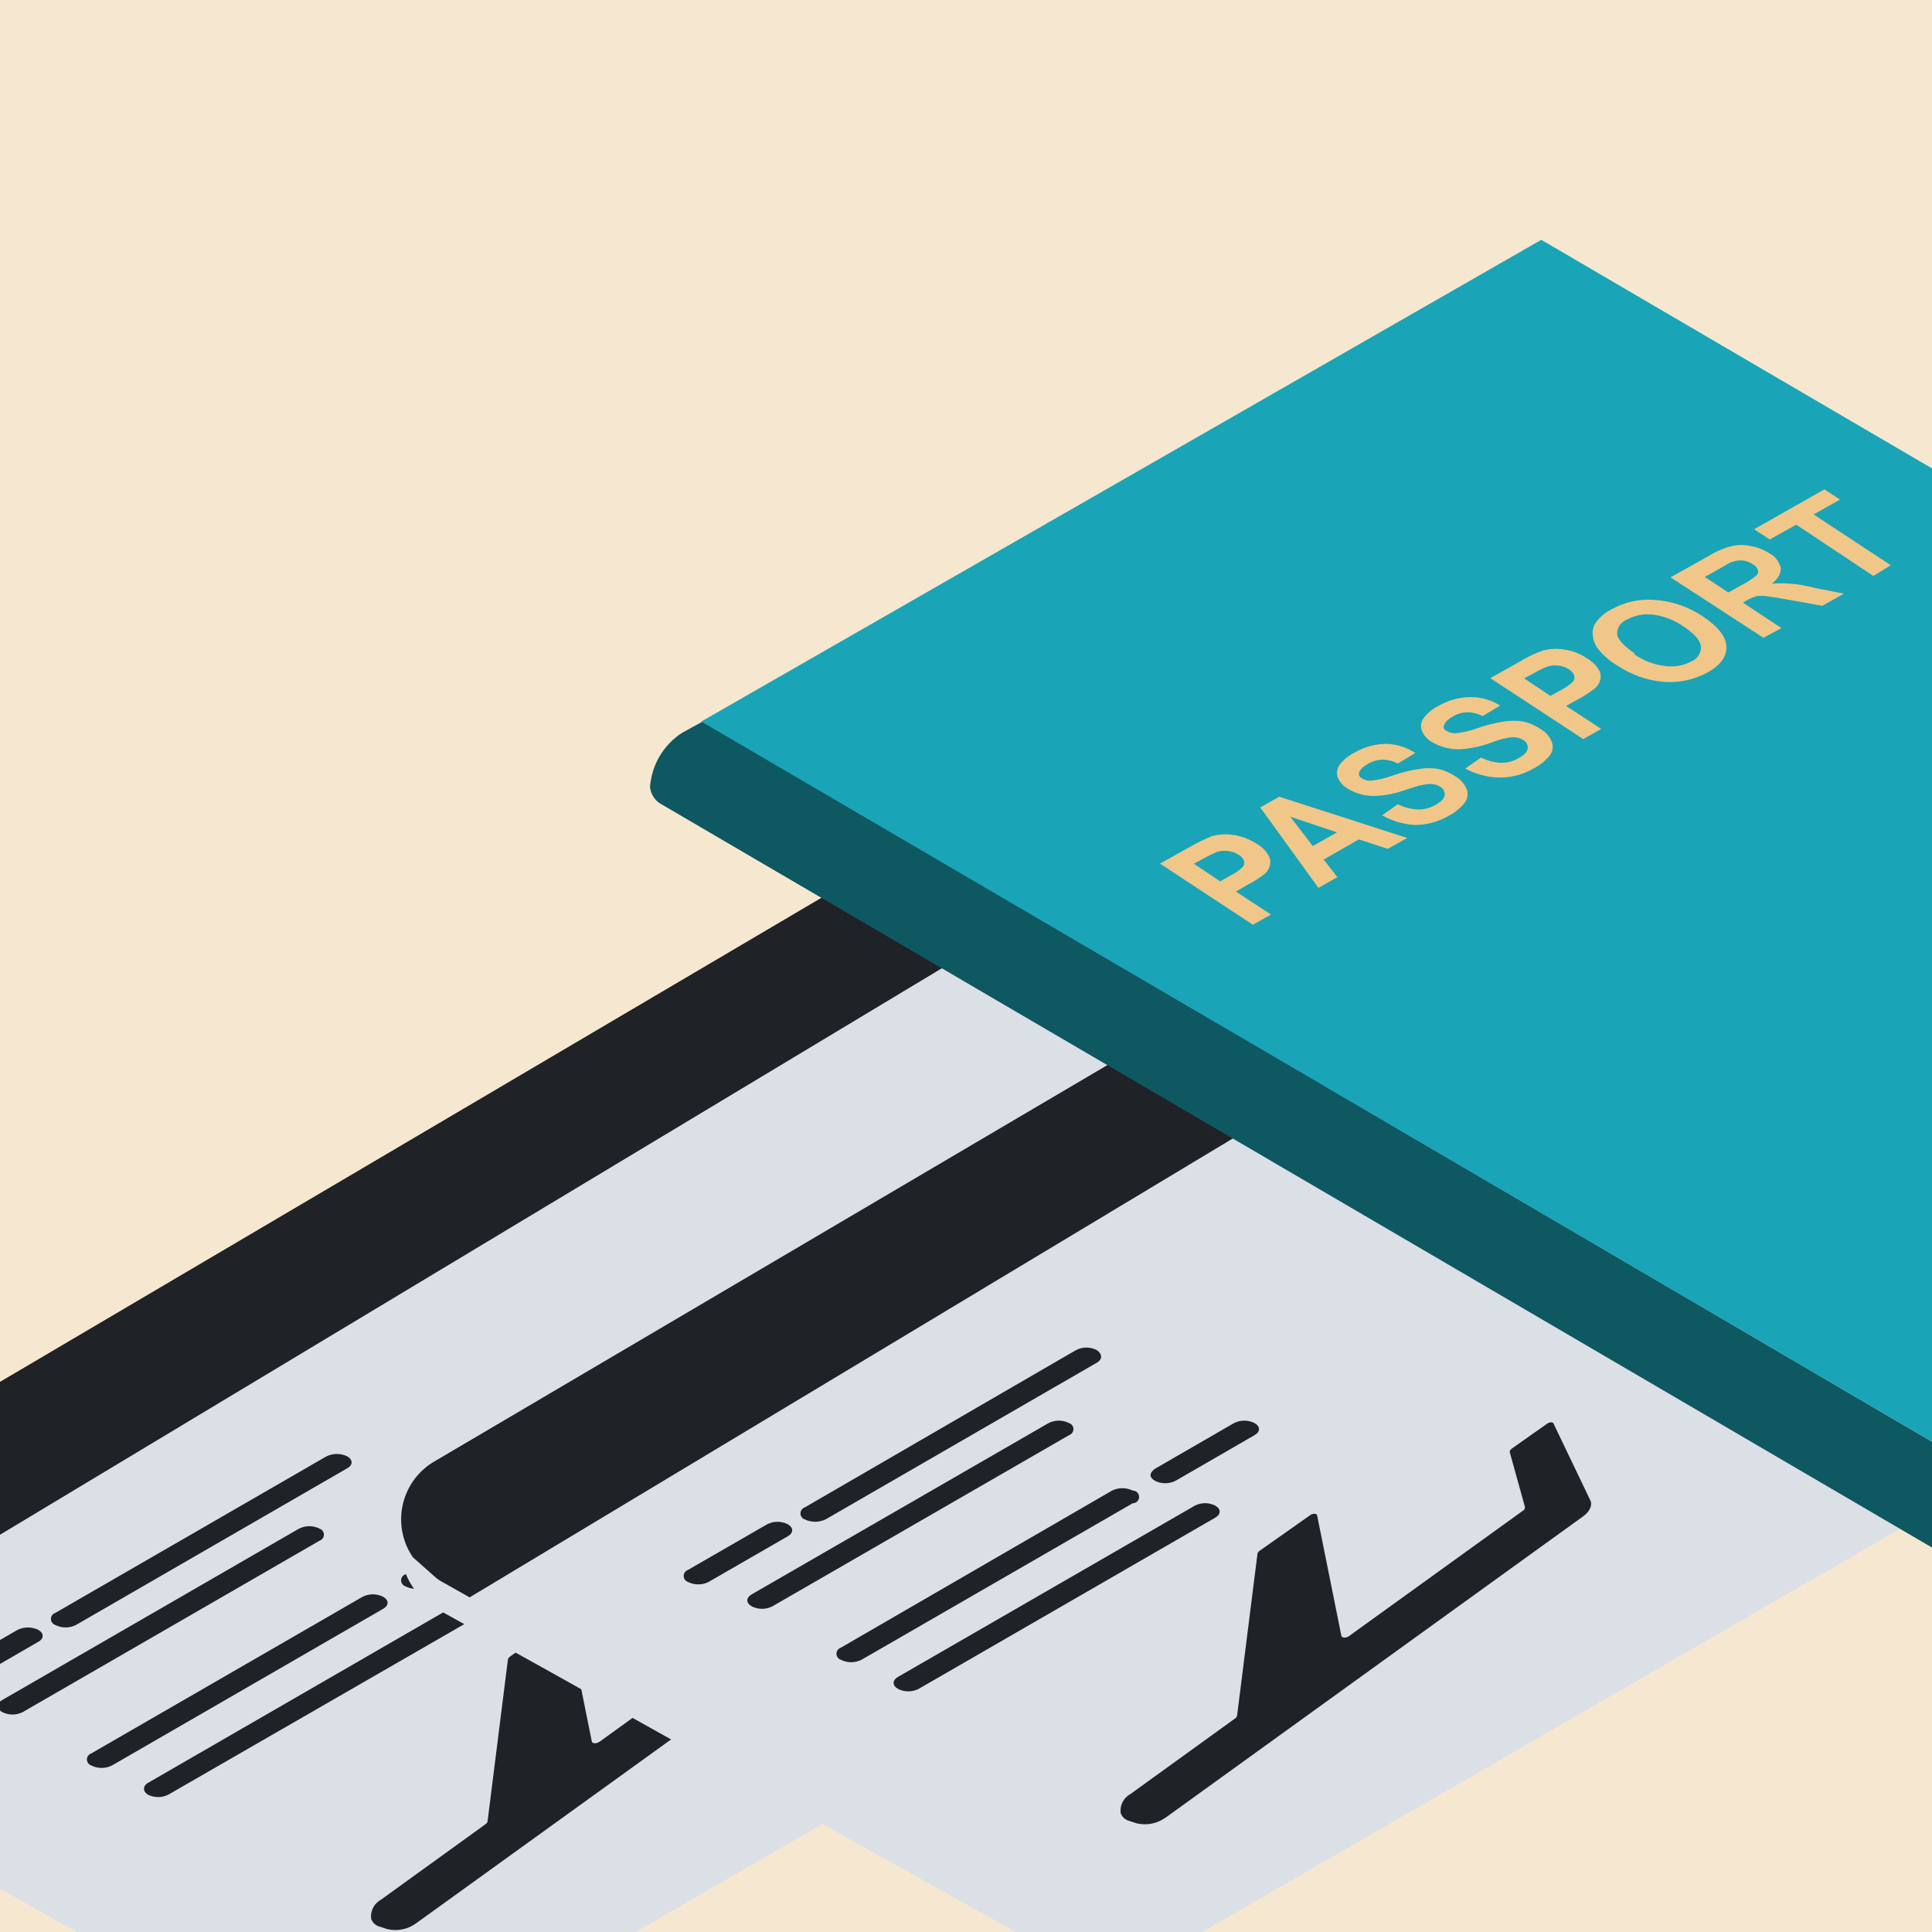
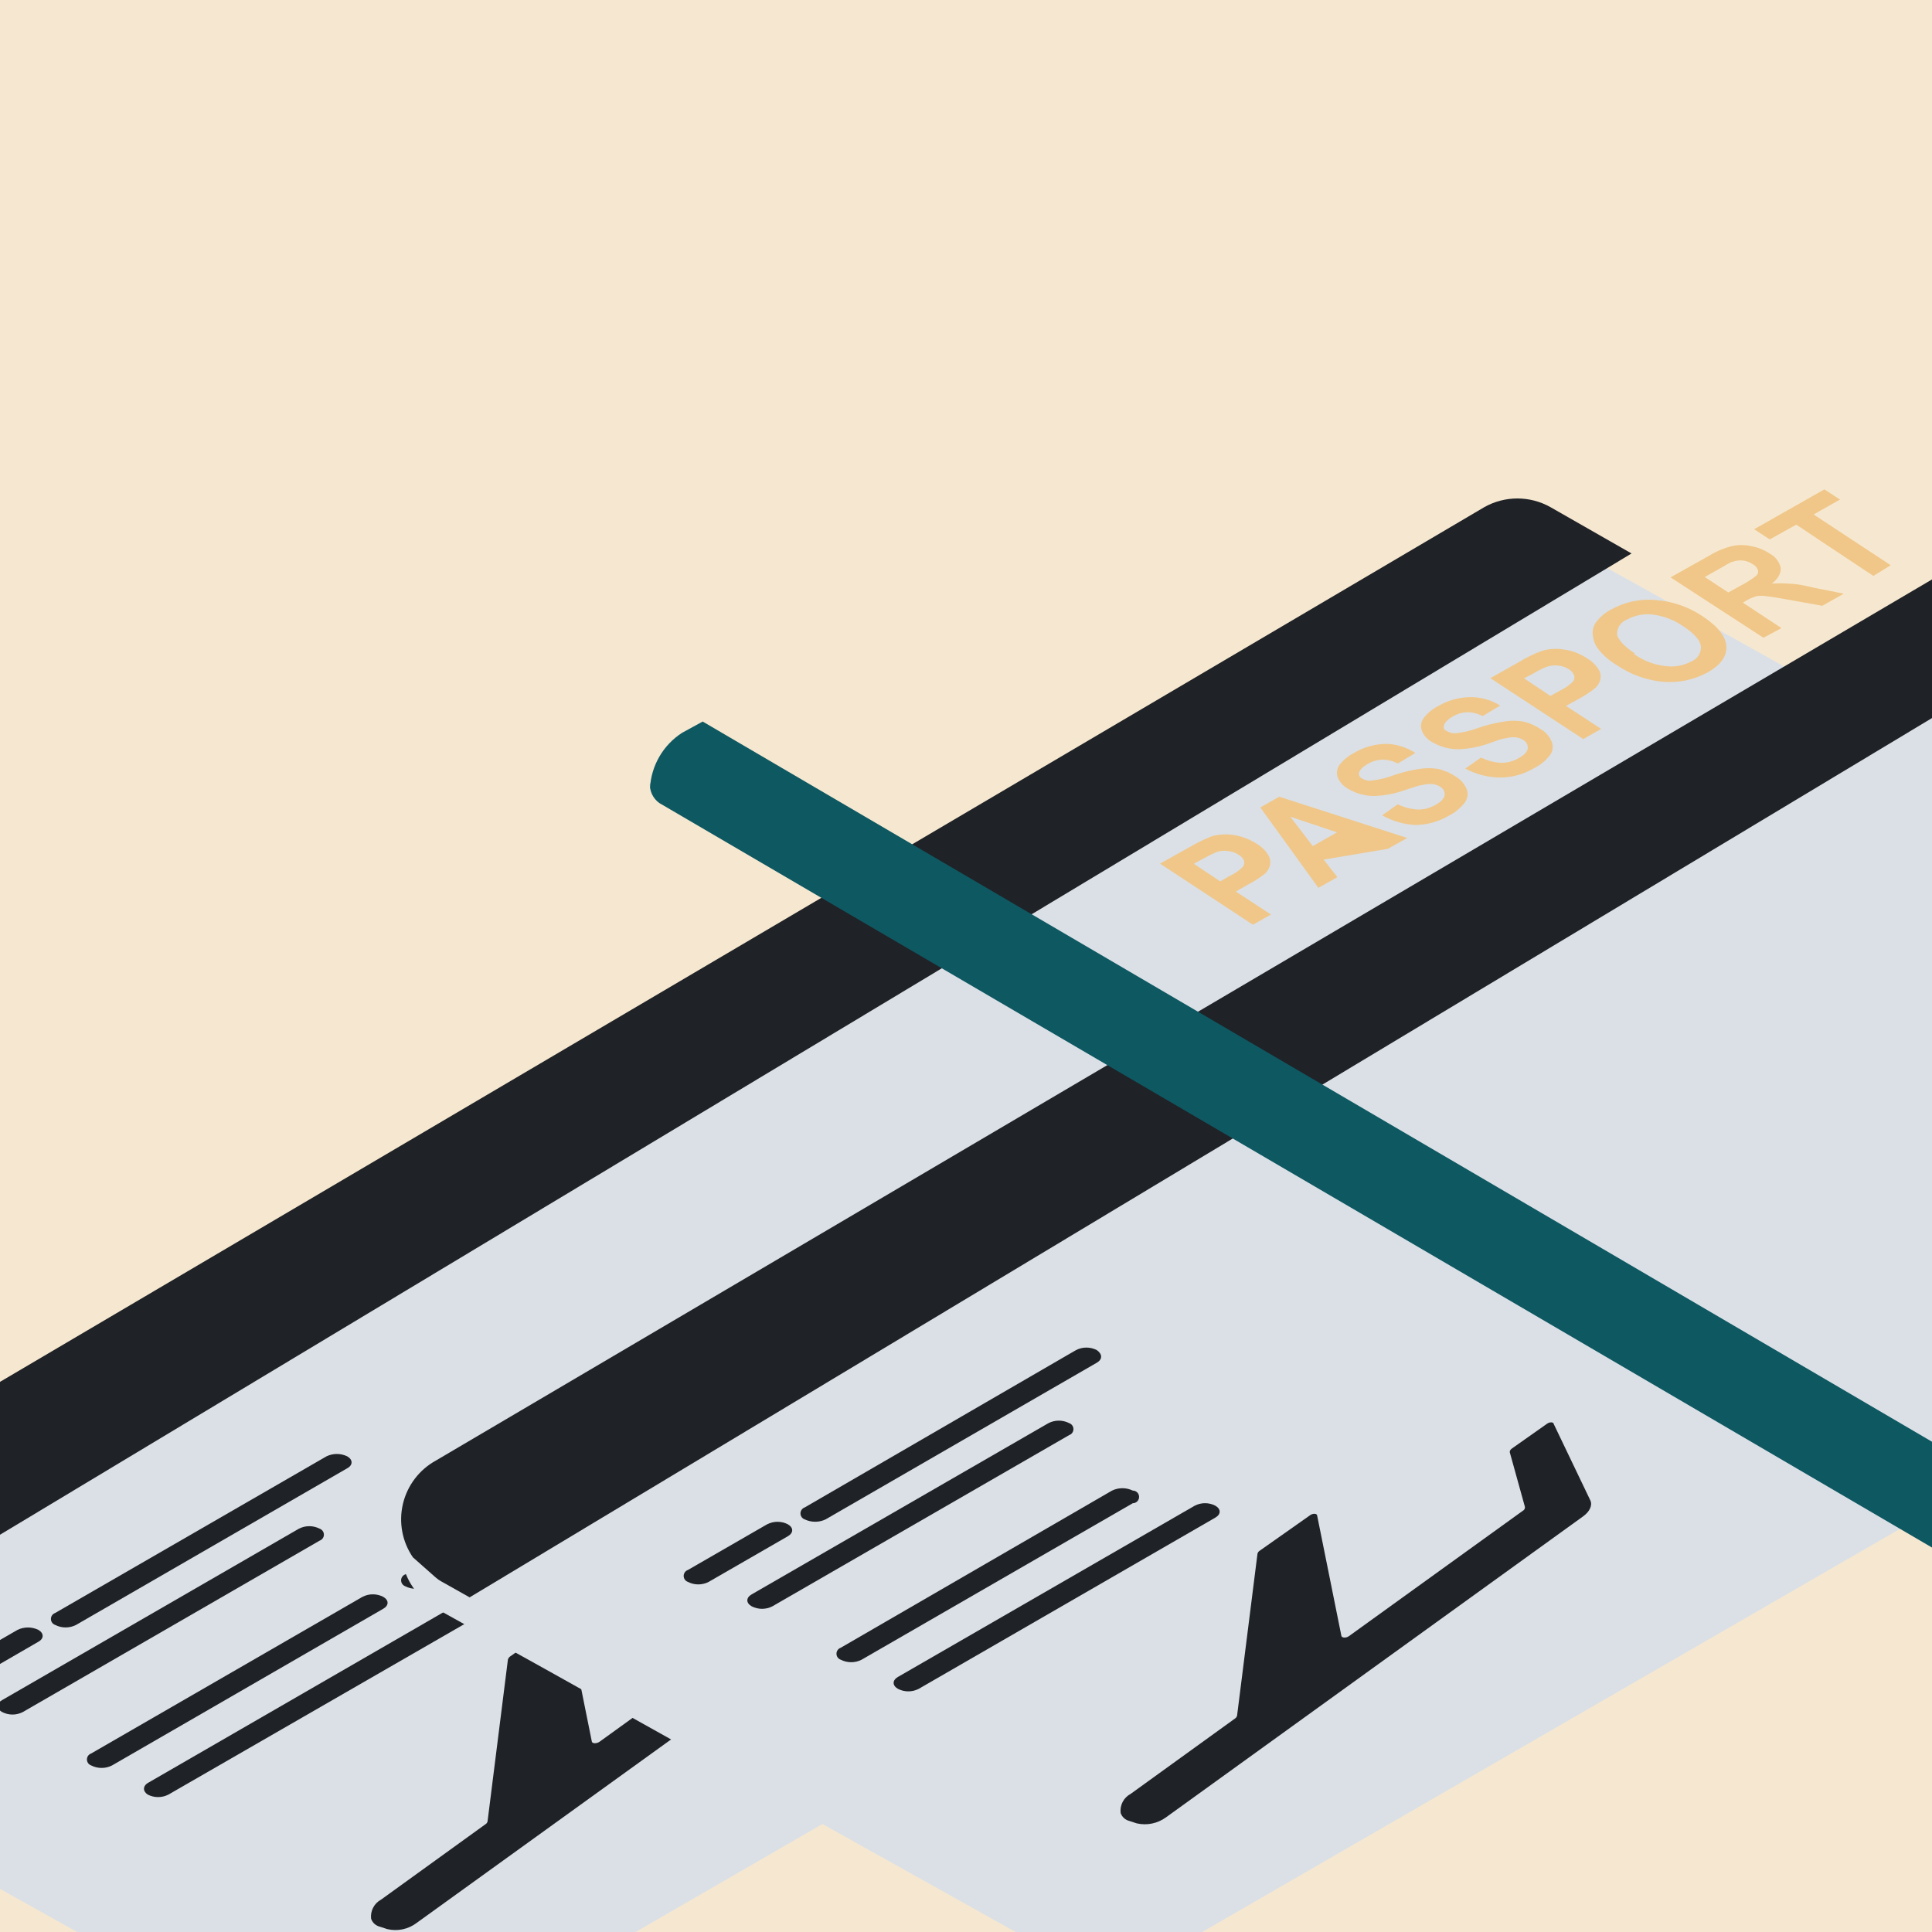
<svg xmlns="http://www.w3.org/2000/svg" width="320" height="320" viewBox="0 0 320 320" fill="none">
  <g clip-path="url(#clip0_374_2640)">
    <rect width="320" height="320" fill="#F6E8D0" />
    <g filter="url(#filter0_d_374_2640)">
      <path d="M366.167 164.334L65.191 338.282C63.512 339.225 61.618 339.721 59.693 339.721C57.767 339.721 55.874 339.225 54.195 338.282L-33.913 289.007L-52.093 278.884C-53.569 278.058 -54.825 276.891 -55.759 275.481C-56.642 274.203 -57.246 272.753 -57.532 271.227C-57.819 269.7 -57.781 268.13 -57.422 266.619C-57.063 265.107 -56.39 263.688 -55.447 262.454C-54.504 261.22 -53.312 260.197 -51.948 259.453L245.858 83.993C247.528 83.055 249.411 82.562 251.326 82.562C253.242 82.562 255.125 83.055 256.795 83.993L276.779 95.075L289.258 101.998L366.283 145.078C367.962 146.069 369.351 147.482 370.312 149.178C371.273 150.873 371.773 152.791 371.761 154.74C371.75 156.689 371.227 158.6 370.245 160.284C369.263 161.968 367.857 163.364 366.167 164.334Z" fill="#DBE0E6" />
    </g>
    <path d="M270.234 91.672L-46.363 282.084L-50.639 279.611C-51.157 279.322 -51.645 278.981 -52.094 278.593L-55.642 275.452C-56.525 274.174 -57.13 272.724 -57.416 271.197C-57.703 269.671 -57.665 268.101 -57.306 266.589C-56.947 265.078 -56.274 263.659 -55.331 262.425C-54.388 261.191 -53.196 260.168 -51.832 259.424L245.858 83.993C247.528 83.055 249.411 82.562 251.326 82.562C253.242 82.562 255.125 83.055 256.795 83.993L270.234 91.672Z" fill="#1F2227" />
    <path d="M57.511 243.193L12.599 269.139C12.063 269.413 11.47 269.555 10.868 269.555C10.267 269.555 9.674 269.413 9.138 269.139C8.932 269.068 8.754 268.934 8.628 268.757C8.502 268.58 8.435 268.368 8.435 268.15C8.435 267.933 8.502 267.721 8.628 267.544C8.754 267.366 8.932 267.233 9.138 267.161L54.079 241.215C54.614 240.957 55.201 240.823 55.795 240.823C56.389 240.823 56.976 240.957 57.511 241.215C58.471 241.767 58.471 242.669 57.511 243.193Z" fill="#1F2227" />
    <path d="M63.474 266.464L18.562 292.41C18.026 292.684 17.433 292.826 16.831 292.826C16.23 292.826 15.636 292.684 15.101 292.41C14.895 292.339 14.717 292.205 14.591 292.028C14.465 291.851 14.398 291.639 14.398 291.421C14.398 291.204 14.465 290.992 14.591 290.815C14.717 290.637 14.895 290.504 15.101 290.432L60.042 264.486C60.573 264.213 61.161 264.07 61.758 264.07C62.355 264.07 62.943 264.213 63.474 264.486C64.434 265.038 64.434 265.911 63.474 266.464Z" fill="#1F2227" />
    <path d="M-10.178 277.517L2.912 269.954C3.447 269.696 4.034 269.563 4.628 269.563C5.222 269.563 5.809 269.696 6.344 269.954C7.304 270.507 7.304 271.409 6.344 271.932L-6.774 279.524C-7.304 279.784 -7.886 279.919 -8.476 279.919C-9.066 279.919 -9.648 279.784 -10.178 279.524C-10.394 279.46 -10.583 279.327 -10.718 279.147C-10.853 278.966 -10.926 278.746 -10.926 278.521C-10.926 278.295 -10.853 278.076 -10.718 277.895C-10.583 277.714 -10.394 277.582 -10.178 277.517Z" fill="#1F2227" />
    <path d="M67.139 260.762L80.258 253.199C80.789 252.926 81.378 252.784 81.975 252.784C82.572 252.784 83.16 252.926 83.691 253.199C83.896 253.27 84.074 253.404 84.2 253.581C84.326 253.759 84.394 253.971 84.394 254.188C84.394 254.405 84.326 254.617 84.2 254.795C84.074 254.972 83.896 255.106 83.691 255.177L70.572 262.74C70.041 263.013 69.453 263.155 68.856 263.155C68.259 263.155 67.67 263.013 67.139 262.74C66.934 262.669 66.756 262.535 66.63 262.358C66.504 262.18 66.436 261.968 66.436 261.751C66.436 261.534 66.504 261.322 66.63 261.144C66.756 260.967 66.934 260.833 67.139 260.762Z" fill="#1F2227" />
    <path d="M24.584 295.261L73.743 266.87C74.274 266.597 74.862 266.455 75.459 266.455C76.056 266.455 76.645 266.597 77.175 266.87C77.381 266.942 77.559 267.076 77.685 267.253C77.811 267.43 77.879 267.642 77.879 267.859C77.879 268.077 77.811 268.289 77.685 268.466C77.559 268.643 77.381 268.777 77.175 268.848L27.9 297.239C27.369 297.512 26.781 297.654 26.184 297.654C25.587 297.654 24.998 297.512 24.468 297.239C23.624 296.686 23.624 295.784 24.584 295.261Z" fill="#1F2227" />
    <path d="M0.353 281.589L49.512 253.199C50.043 252.926 50.631 252.784 51.228 252.784C51.825 252.784 52.413 252.926 52.944 253.199C53.15 253.27 53.328 253.404 53.454 253.581C53.58 253.759 53.647 253.971 53.647 254.188C53.647 254.405 53.58 254.617 53.454 254.795C53.328 254.972 53.15 255.106 52.944 255.177L3.785 283.567C3.254 283.84 2.666 283.983 2.069 283.983C1.472 283.983 0.884 283.84 0.353 283.567C-0.607 283.015 -0.607 282.113 0.353 281.589Z" fill="#1F2227" />
    <path d="M132.065 253.315L126.247 257.446C126.138 257.511 126.051 257.606 125.994 257.719C125.938 257.833 125.914 257.96 125.927 258.086L128.428 267.074C128.442 267.204 128.416 267.334 128.354 267.449C128.292 267.563 128.196 267.656 128.079 267.714L99.311 288.483C98.817 288.832 98.118 288.803 98.031 288.483L94.017 268.558C94.017 268.15 93.232 268.092 92.737 268.558L84.476 274.375C84.308 274.497 84.185 274.671 84.127 274.87L80.753 301.689C80.73 301.787 80.687 301.878 80.627 301.958C80.567 302.038 80.491 302.105 80.404 302.155L63.125 314.633C62.562 314.934 62.102 315.397 61.806 315.963C61.511 316.528 61.392 317.17 61.467 317.804C61.578 318.123 61.766 318.41 62.014 318.639C62.263 318.867 62.565 319.03 62.893 319.113L64.143 319.52C64.978 319.719 65.846 319.731 66.686 319.555C67.526 319.379 68.317 319.02 69.001 318.502L138.057 268.703C139.162 267.889 139.657 266.812 139.249 265.998L133.199 253.403C133.17 252.995 132.617 252.995 132.065 253.315Z" fill="#1F2227" />
    <g filter="url(#filter1_d_374_2640)">
      <path d="M490.403 146.823L189.339 320.771C187.665 321.728 185.77 322.231 183.842 322.231C181.913 322.231 180.018 321.728 178.344 320.771L90.236 271.525L72.055 261.431C70.572 260.603 69.314 259.424 68.39 257.999C67.512 256.719 66.911 255.27 66.627 253.744C66.343 252.218 66.382 250.649 66.741 249.139C67.1 247.63 67.771 246.212 68.712 244.977C69.652 243.742 70.841 242.718 72.201 241.971L369.978 66.539C371.656 65.61 373.543 65.122 375.461 65.122C377.379 65.122 379.266 65.61 380.944 66.539L400.928 77.651L413.407 84.574L490.403 127.625C492.081 128.603 493.474 130.004 494.441 131.689C495.409 133.373 495.918 135.281 495.918 137.224C495.918 139.166 495.409 141.075 494.441 142.759C493.474 144.443 492.081 145.845 490.403 146.823Z" fill="#DBE0E6" />
    </g>
    <path d="M394.412 74.19L77.786 264.572L73.394 262.1C72.863 261.831 72.373 261.489 71.939 261.082L68.39 257.94C67.512 256.661 66.911 255.211 66.627 253.686C66.343 252.16 66.382 250.591 66.741 249.081C67.1 247.571 67.771 246.153 68.712 244.919C69.652 243.684 70.841 242.66 72.201 241.913L369.978 66.539C371.656 65.61 373.543 65.122 375.461 65.122C377.379 65.122 379.266 65.61 380.944 66.539L394.412 74.19Z" fill="#1F2227" />
    <path d="M181.66 225.711L136.748 251.657C136.207 251.916 135.616 252.05 135.017 252.05C134.418 252.05 133.826 251.916 133.286 251.657C133.081 251.586 132.903 251.452 132.777 251.275C132.651 251.098 132.583 250.886 132.583 250.668C132.583 250.451 132.651 250.239 132.777 250.062C132.903 249.885 133.081 249.751 133.286 249.68L178.227 223.616C178.758 223.343 179.347 223.201 179.944 223.201C180.541 223.201 181.129 223.343 181.66 223.616C182.62 224.285 182.62 225.158 181.66 225.711Z" fill="#1F2227" />
    <path d="M187.623 248.981L142.71 274.899C142.174 275.172 141.581 275.315 140.98 275.315C140.378 275.315 139.785 275.172 139.249 274.899C139.044 274.827 138.866 274.694 138.74 274.517C138.614 274.339 138.546 274.127 138.546 273.91C138.546 273.692 138.614 273.48 138.74 273.303C138.866 273.126 139.044 272.992 139.249 272.921L184.19 246.887C184.726 246.629 185.312 246.495 185.907 246.495C186.501 246.495 187.087 246.629 187.623 246.887C187.9 246.887 188.167 246.997 188.363 247.194C188.56 247.39 188.67 247.656 188.67 247.934C188.67 248.212 188.56 248.478 188.363 248.674C188.167 248.871 187.9 248.981 187.623 248.981Z" fill="#1F2227" />
    <path d="M113.942 260.035L127.061 252.472C127.592 252.199 128.18 252.056 128.777 252.056C129.374 252.056 129.963 252.199 130.494 252.472C131.453 253.025 131.453 253.897 130.494 254.45L117.375 262.013C116.844 262.286 116.255 262.428 115.658 262.428C115.062 262.428 114.473 262.286 113.942 262.013C113.737 261.941 113.559 261.808 113.433 261.631C113.307 261.453 113.239 261.241 113.239 261.024C113.239 260.806 113.307 260.594 113.433 260.417C113.559 260.24 113.737 260.106 113.942 260.035Z" fill="#1F2227" />
-     <path d="M191.288 243.28L204.378 235.717C204.909 235.444 205.497 235.302 206.094 235.302C206.691 235.302 207.28 235.444 207.81 235.717C208.77 236.27 208.77 237.142 207.81 237.695L194.721 245.258C194.19 245.531 193.601 245.673 193.005 245.673C192.408 245.673 191.819 245.531 191.288 245.258C190.328 244.705 190.328 243.978 191.288 243.28Z" fill="#1F2227" />
    <path d="M148.732 277.75L197.891 249.389C198.417 249.116 199 248.974 199.593 248.974C200.185 248.974 200.768 249.116 201.294 249.389C202.254 249.941 202.254 250.814 201.294 251.367L152.164 279.728C151.633 280.001 151.045 280.143 150.448 280.143C149.851 280.143 149.263 280.001 148.732 279.728C147.772 279.175 147.772 278.303 148.732 277.75Z" fill="#1F2227" />
    <path d="M124.501 264.078L173.66 235.717C174.191 235.444 174.78 235.302 175.377 235.302C175.974 235.302 176.562 235.444 177.093 235.717C177.298 235.788 177.476 235.922 177.602 236.099C177.728 236.277 177.796 236.489 177.796 236.706C177.796 236.923 177.728 237.135 177.602 237.313C177.476 237.49 177.298 237.624 177.093 237.695L127.934 266.056C127.403 266.329 126.814 266.472 126.217 266.472C125.62 266.472 125.032 266.329 124.501 266.056C123.541 265.503 123.541 264.631 124.501 264.078Z" fill="#1F2227" />
    <path d="M256.213 235.833L250.396 239.935C250.134 240.138 250.017 240.371 250.076 240.575L252.577 249.592C252.577 249.796 252.577 250.028 252.228 250.232L223.46 270.972C222.965 271.35 222.267 271.292 222.18 270.972L218.166 251.046C218.166 250.639 217.38 250.61 216.886 251.046L208.625 256.864C208.537 256.919 208.461 256.991 208.401 257.076C208.341 257.161 208.298 257.257 208.276 257.359L204.901 284.149C204.879 284.25 204.836 284.346 204.776 284.431C204.717 284.516 204.64 284.588 204.552 284.643L187.274 297.122C186.708 297.419 186.246 297.882 185.949 298.449C185.653 299.015 185.537 299.659 185.616 300.293C185.726 300.612 185.914 300.899 186.163 301.128C186.412 301.356 186.714 301.519 187.041 301.602L188.292 302.009C189.127 302.198 189.994 302.205 190.832 302.03C191.67 301.854 192.461 301.5 193.15 300.991L262.205 251.163C263.311 250.377 263.805 249.301 263.398 248.487L257.348 235.862C257.319 235.513 256.679 235.484 256.213 235.833Z" fill="#1F2227" />
    <path d="M112.983 121.371C111.433 122.368 110.143 123.718 109.217 125.311C108.292 126.904 107.758 128.694 107.66 130.534V129.545C107.586 130.207 107.69 130.876 107.961 131.484C108.232 132.093 108.66 132.618 109.201 133.006L327.538 260.733C326.999 260.349 326.573 259.829 326.302 259.226C326.031 258.622 325.925 257.958 325.996 257.3V258.289C326.108 256.465 326.649 254.692 327.573 253.116C328.498 251.539 329.782 250.202 331.319 249.214L334.606 247.352L116.386 119.509L112.983 121.371Z" fill="#0E5862" />
-     <path d="M116.153 119.51L255.283 39.721L472.572 166.836L333.414 246.626L116.153 119.51Z" fill="#1AA4B7" />
    <path d="M207.52 153.164L192.132 143.042L196.931 140.366C198.142 139.649 199.407 139.026 200.713 138.504C201.897 138.181 203.136 138.112 204.349 138.3C205.72 138.517 207.029 139.022 208.189 139.784C208.969 140.231 209.62 140.872 210.079 141.645C210.386 142.151 210.48 142.758 210.341 143.332C210.215 143.86 209.93 144.337 209.527 144.7C208.622 145.417 207.648 146.04 206.618 146.561L204.698 147.667L210.516 151.477L207.52 153.164ZM197.746 143.071L202.109 145.98L203.738 145.049C204.531 144.689 205.251 144.186 205.862 143.565C205.974 143.424 206.048 143.256 206.079 143.078C206.109 142.901 206.095 142.718 206.036 142.547C205.865 142.136 205.557 141.796 205.163 141.587C204.611 141.212 203.968 140.991 203.302 140.947C202.674 140.864 202.035 140.934 201.44 141.151C201.013 141.325 200.257 141.704 199.171 142.285L197.746 143.071Z" fill="#F0C789" />
-     <path d="M233.088 138.795L229.859 140.598L225.06 139.028L219.242 142.373L221.511 145.282L218.369 147.056L208.741 133.734L211.883 131.959L233.088 138.795ZM221.453 137.864L213.715 135.275L217.439 140.133L221.453 137.864Z" fill="#F0C789" />
+     <path d="M233.088 138.795L229.859 140.598L219.242 142.373L221.511 145.282L218.369 147.056L208.741 133.734L211.883 131.959L233.088 138.795ZM221.453 137.864L213.715 135.275L217.439 140.133L221.453 137.864Z" fill="#F0C789" />
    <path d="M228.928 135.043L231.517 133.21C232.552 133.722 233.68 134.019 234.833 134.083C235.854 134.1 236.859 133.838 237.742 133.326C238.702 132.803 239.197 132.25 239.284 131.697C239.307 131.416 239.247 131.135 239.113 130.887C238.979 130.639 238.775 130.435 238.528 130.301C238.148 130.066 237.721 129.917 237.277 129.865C236.689 129.818 236.098 129.877 235.532 130.039C235.066 130.039 234.048 130.447 232.477 130.941C230.903 131.486 229.255 131.79 227.59 131.843C226.016 131.844 224.473 131.401 223.14 130.563C222.436 130.146 221.886 129.514 221.569 128.759C221.451 128.417 221.416 128.051 221.467 127.692C221.517 127.333 221.652 126.991 221.86 126.694C222.5 125.867 223.314 125.192 224.245 124.716C225.898 123.728 227.788 123.205 229.714 123.204C231.392 123.276 233.019 123.799 234.426 124.716L231.517 126.461C230.736 126.052 229.869 125.833 228.987 125.822C228.136 125.846 227.305 126.086 226.572 126.52C225.7 127.014 225.205 127.538 225.089 128.032C225.065 128.216 225.1 128.402 225.189 128.564C225.278 128.726 225.416 128.855 225.583 128.934C225.992 129.192 226.467 129.324 226.95 129.312C228.243 129.186 229.515 128.893 230.732 128.439C232.139 127.942 233.59 127.581 235.066 127.363C236.116 127.189 237.187 127.189 238.237 127.363C239.277 127.608 240.262 128.042 241.146 128.643C241.939 129.116 242.56 129.829 242.92 130.679C243.066 131.047 243.115 131.445 243.064 131.837C243.014 132.229 242.864 132.601 242.629 132.919C241.919 133.833 241.015 134.578 239.982 135.101C238.273 136.111 236.324 136.643 234.339 136.642C232.437 136.528 230.587 135.981 228.928 135.043Z" fill="#F0C789" />
    <path d="M242.688 127.305L245.306 125.473C246.331 125.981 247.449 126.278 248.593 126.345C249.613 126.362 250.619 126.101 251.501 125.589C252.461 125.065 252.985 124.513 253.043 123.96C253.07 123.679 253.012 123.395 252.877 123.147C252.743 122.898 252.537 122.695 252.287 122.564C251.918 122.328 251.5 122.179 251.065 122.128C250.478 122.081 249.886 122.14 249.32 122.302C248.854 122.302 247.807 122.709 246.411 123.204C244.835 123.744 243.189 124.048 241.524 124.106C239.942 124.093 238.394 123.65 237.044 122.826C236.349 122.407 235.808 121.774 235.503 121.022C235.372 120.681 235.331 120.313 235.381 119.952C235.432 119.591 235.574 119.248 235.794 118.957C236.415 118.124 237.221 117.446 238.15 116.979C239.804 115.993 241.693 115.471 243.618 115.466C245.337 115.464 247.021 115.948 248.476 116.863L245.567 118.608C244.788 118.192 243.92 117.973 243.037 117.968C242.195 117.994 241.374 118.234 240.651 118.666C239.779 119.161 239.284 119.684 239.168 120.179C239.052 120.673 239.168 120.819 239.633 121.08C240.054 121.335 240.538 121.466 241.03 121.458C242.313 121.332 243.574 121.039 244.782 120.586C246.189 120.091 247.641 119.731 249.116 119.51C250.176 119.335 251.256 119.335 252.316 119.51C253.356 119.755 254.342 120.188 255.225 120.789C256.025 121.254 256.649 121.97 256.999 122.826C257.152 123.19 257.208 123.588 257.162 123.98C257.116 124.372 256.97 124.746 256.737 125.065C256.022 125.986 255.107 126.732 254.061 127.247C252.352 128.257 250.403 128.79 248.418 128.789C246.417 128.756 244.453 128.248 242.688 127.305Z" fill="#F0C789" />
    <path d="M262.234 122.418L246.847 112.324L251.646 109.619C252.843 108.884 254.11 108.27 255.428 107.786C256.6 107.45 257.832 107.381 259.035 107.583C260.423 107.767 261.748 108.275 262.903 109.066C263.674 109.513 264.324 110.142 264.794 110.899C265.102 111.415 265.196 112.031 265.056 112.615C264.912 113.127 264.63 113.59 264.241 113.953C263.33 114.668 262.356 115.301 261.333 115.844L259.384 116.92L265.201 120.731L262.234 122.418ZM252.432 112.353L256.795 115.262L258.424 114.36C259.209 113.987 259.926 113.485 260.547 112.877C260.657 112.734 260.73 112.567 260.761 112.389C260.791 112.212 260.778 112.03 260.722 111.859C260.556 111.446 260.26 111.098 259.878 110.87C259.322 110.503 258.681 110.283 258.017 110.23C257.377 110.17 256.732 110.249 256.126 110.463C255.35 110.781 254.601 111.16 253.886 111.597L252.432 112.353Z" fill="#F0C789" />
    <path d="M267.791 110.172C266.521 109.429 265.414 108.44 264.533 107.263C264.107 106.621 263.856 105.879 263.805 105.11C263.727 104.4 263.914 103.685 264.329 103.103C265.004 102.179 265.892 101.43 266.918 100.922C269.149 99.678 271.705 99.141 274.248 99.38C277.05 99.596 279.746 100.539 282.073 102.114C284.545 103.772 285.854 105.401 285.942 107.059C286.029 108.717 285.011 110.143 282.858 111.364C280.611 112.595 278.053 113.142 275.499 112.935C272.736 112.684 270.083 111.733 267.791 110.172ZM270.699 108.368C272.214 109.439 273.975 110.11 275.819 110.317C277.298 110.524 278.804 110.26 280.124 109.561C280.625 109.364 281.051 109.013 281.338 108.558C281.626 108.102 281.761 107.567 281.724 107.03C281.578 106.012 280.618 104.936 278.815 103.743C277.31 102.695 275.573 102.026 273.754 101.794C272.288 101.618 270.803 101.902 269.507 102.609C268.992 102.792 268.551 103.138 268.252 103.595C267.952 104.052 267.811 104.595 267.849 105.14C268.052 105.983 269.012 107.059 270.758 108.223L270.699 108.368Z" fill="#F0C789" />
    <path d="M292.079 105.634L276.691 95.628L282.974 92.108C284.171 91.36 285.476 90.801 286.843 90.45C287.887 90.217 288.97 90.217 290.014 90.45C291.116 90.637 292.166 91.053 293.097 91.672C293.565 91.914 293.974 92.256 294.296 92.673C294.617 93.09 294.844 93.572 294.959 94.086C294.959 94.959 294.581 95.802 293.475 96.675C294.443 96.588 295.417 96.588 296.384 96.675C297.296 96.675 298.692 96.908 300.573 97.373L305.402 98.333L301.824 100.34L296.326 99.351C294.387 99.002 293.107 98.799 292.486 98.74C291.975 98.663 291.456 98.663 290.945 98.74C290.356 98.918 289.79 99.162 289.258 99.468L288.676 99.817L295.075 104.035L292.079 105.634ZM286.261 98.13L288.472 96.908C289.361 96.454 290.199 95.908 290.974 95.279C291.084 95.16 291.158 95.012 291.189 94.853C291.22 94.694 291.206 94.529 291.148 94.377C290.99 93.975 290.69 93.643 290.305 93.446C289.811 93.108 289.241 92.898 288.647 92.835C288.064 92.781 287.477 92.861 286.93 93.068C286.64 93.068 285.912 93.592 284.691 94.261L282.364 95.57L286.261 98.13Z" fill="#F0C789" />
    <path d="M310.288 95.395L297.518 86.901L293.126 89.345L290.537 87.658L302.172 81.055L304.761 82.742L300.398 85.214L313.168 93.621L310.288 95.395Z" fill="#F0C789" />
  </g>
  <defs>
    <filter id="filter0_d_374_2640" x="-57.723" y="82.562" width="429.484" height="262.047" filterUnits="userSpaceOnUse" color-interpolation-filters="sRGB">
      <feFlood flood-opacity="0" result="BackgroundImageFix" />
      <feColorMatrix in="SourceAlpha" type="matrix" values="0 0 0 0 0 0 0 0 0 0 0 0 0 0 0 0 0 0 127 0" result="hardAlpha" />
      <feOffset dy="4.889" />
      <feComposite in2="hardAlpha" operator="out" />
      <feColorMatrix type="matrix" values="0 0 0 0 0 0 0 0 0 0 0 0 0 0 0 0 0 0 1 0" />
      <feBlend mode="normal" in2="BackgroundImageFix" result="effect1_dropShadow_374_2640" />
      <feBlend mode="normal" in="SourceGraphic" in2="effect1_dropShadow_374_2640" result="shape" />
    </filter>
    <filter id="filter1_d_374_2640" x="66.439" y="65.122" width="429.479" height="261.998" filterUnits="userSpaceOnUse" color-interpolation-filters="sRGB">
      <feFlood flood-opacity="0" result="BackgroundImageFix" />
      <feColorMatrix in="SourceAlpha" type="matrix" values="0 0 0 0 0 0 0 0 0 0 0 0 0 0 0 0 0 0 127 0" result="hardAlpha" />
      <feOffset dy="4.889" />
      <feComposite in2="hardAlpha" operator="out" />
      <feColorMatrix type="matrix" values="0 0 0 0 0 0 0 0 0 0 0 0 0 0 0 0 0 0 1 0" />
      <feBlend mode="normal" in2="BackgroundImageFix" result="effect1_dropShadow_374_2640" />
      <feBlend mode="normal" in="SourceGraphic" in2="effect1_dropShadow_374_2640" result="shape" />
    </filter>
    <clipPath id="clip0_374_2640">
      <rect width="320" height="320" fill="white" />
    </clipPath>
  </defs>
</svg>